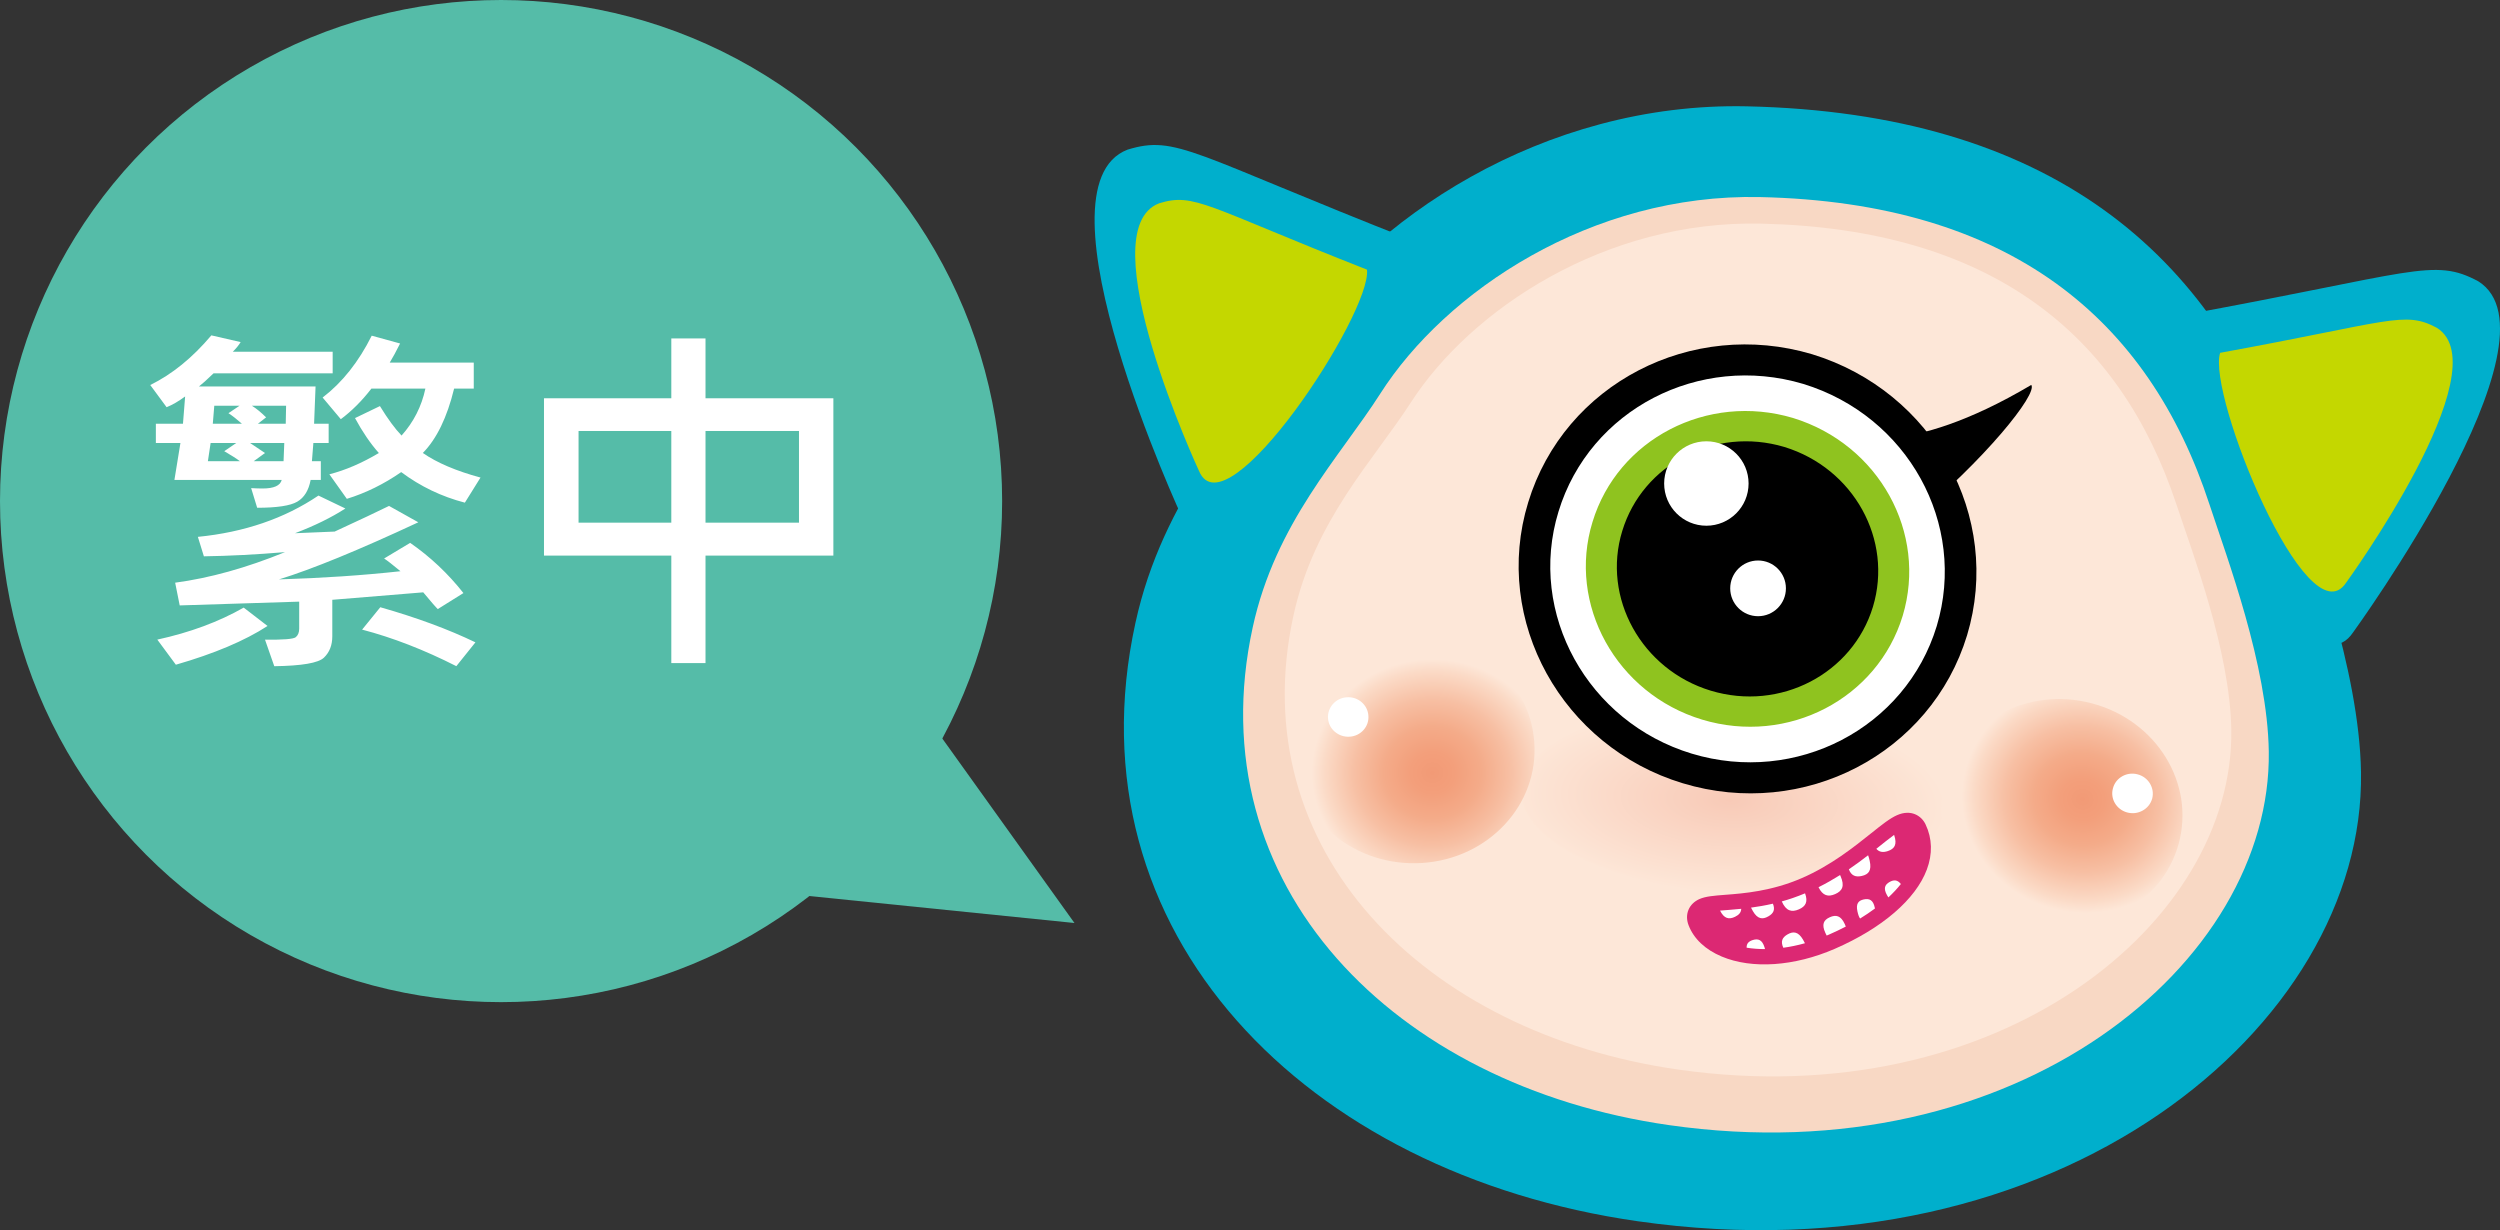
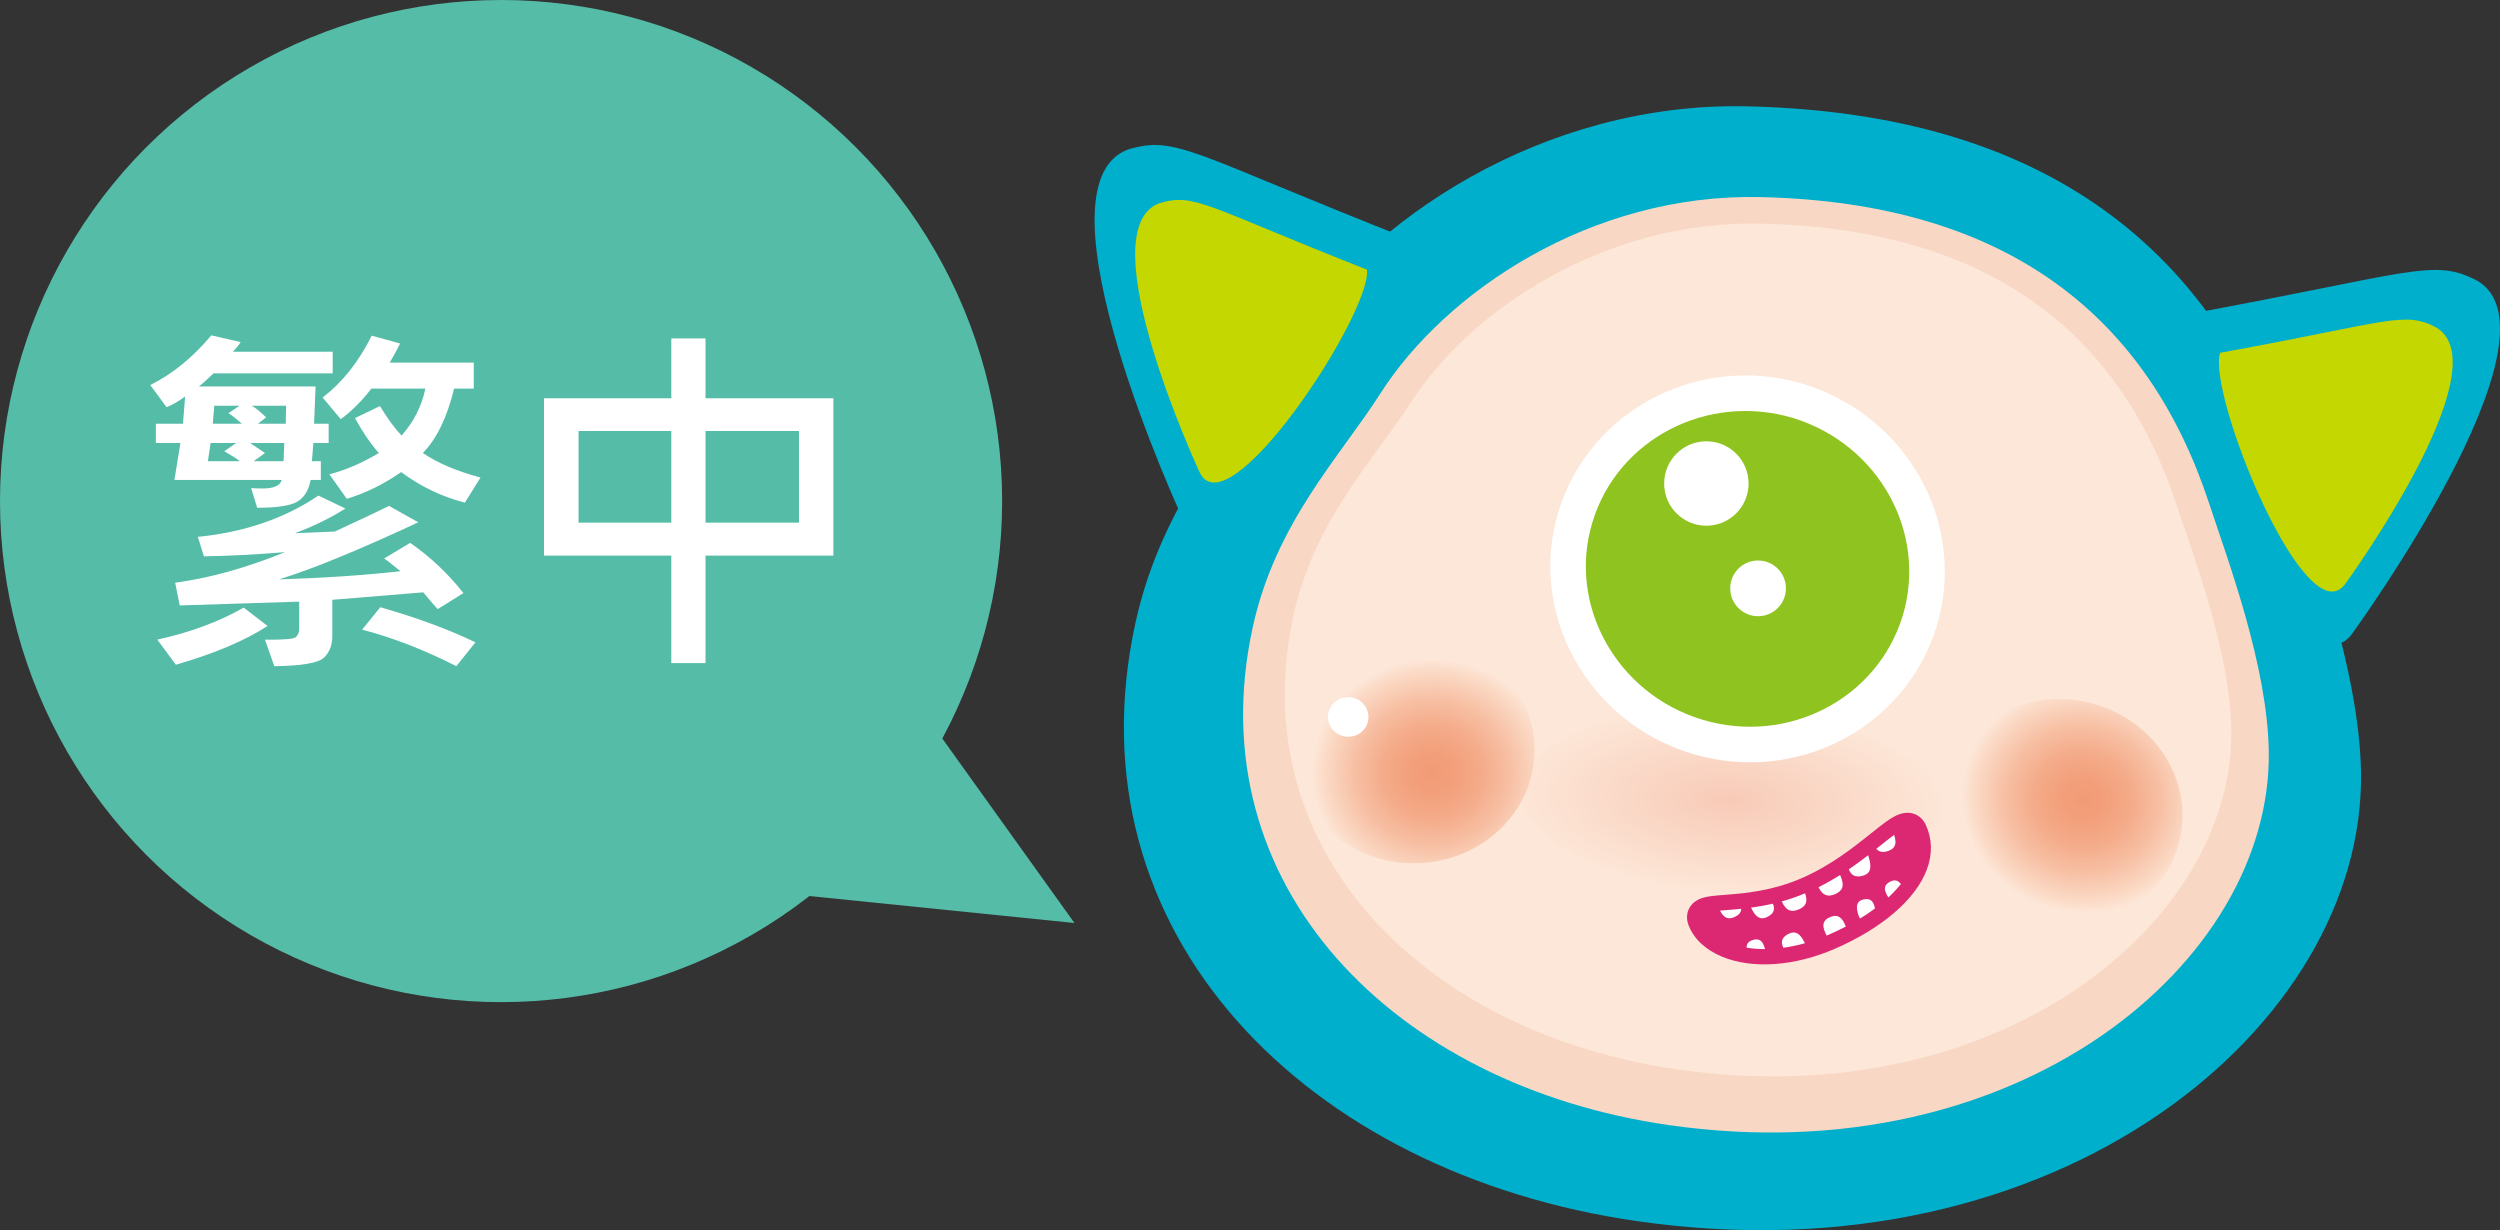
<svg xmlns="http://www.w3.org/2000/svg" version="1.1" id="圖層_1" x="0px" y="0px" width="120.991px" height="59.537px" viewBox="0 0 120.991 59.537" enable-background="new 0 0 120.991 59.537" xml:space="preserve">
  <rect x="0" y="0" width="120.991" height="59.537" fill="#333333" stroke="none" />
  <g>
    <g>
      <path fill="#00AFCC" d="M110.801,23.035c1.034,3.132,3.385,9.333,3.464,14.354c0.185,12.283-14.662,24.635-35.009,21.714    C63.205,56.802,51.673,45.151,54.95,30.151c1.321-6.073,5.086-9.91,7.442-13.587c3.791-5.92,12.291-11.636,22.161-11.418    C99.099,5.47,107.233,12.178,110.801,23.035z" />
      <g>
        <path fill="#00AFCC" d="M113.89,30.592c0,0,10.368-14.266,6.049-16.979c-2.178-1.167-3.075-0.407-14.445,1.664     C104.612,18.039,111.306,34.485,113.89,30.592z" />
        <path fill="#C4D700" d="M113.545,28.198c0,0,7.527-10.36,4.392-12.331c-1.581-0.848-2.231-0.297-10.491,1.208     C106.807,19.081,111.667,31.025,113.545,28.198z" />
      </g>
      <g>
        <path fill="#F8D8C4" d="M106.933,24.42c0.857,2.608,2.805,7.768,2.868,11.947c0.15,10.224-12.163,20.509-29.031,18.084     c-13.308-1.91-22.864-11.604-20.143-24.09c1.098-5.056,4.22-8.25,6.175-11.312c3.146-4.929,10.192-9.688,18.377-9.511     C97.238,9.804,103.98,15.387,106.933,24.42z" />
        <path fill="#FDE7D8" d="M105.332,24.414c0.786,2.376,2.59,7.083,2.655,10.893c0.153,9.323-11.203,18.682-26.771,16.456     c-12.282-1.759-21.113-10.604-18.614-21.986c1.007-4.605,3.887-7.516,5.682-10.304c2.902-4.492,9.397-8.822,16.958-8.65     C96.368,11.078,102.595,16.167,105.332,24.414z" />
      </g>
      <path fill="#00AFCC" d="M57.224,25.07c0,0-7.416-16.001-2.654-17.828c2.362-0.724,3.094,0.193,13.851,4.421    C68.754,14.544,59.009,29.388,57.224,25.07z" />
      <path fill="#C4D700" d="M58.025,22.786c0,0-5.386-11.619-1.927-12.947c1.716-0.527,2.248,0.139,10.059,3.211    C66.398,15.143,59.322,25.922,58.025,22.786z" />
      <radialGradient id="SVGID_1_" cx="350.022" cy="1739.821" r="12.916" gradientTransform="matrix(0.815 0.033 -0.007 0.35 -189.395 -581.761)" gradientUnits="userSpaceOnUse">
        <stop offset="0" style="stop-color:#F8CAB7" />
        <stop offset="1" style="stop-color:#FDE7D8" />
      </radialGradient>
      <path fill="url(#SVGID_1_)" d="M94.659,39.126c-0.045,2.494-4.792,4.328-10.603,4.09c-5.821-0.234-10.491-2.45-10.442-4.95    c0.042-2.495,4.793-4.329,10.61-4.09C90.035,34.408,94.706,36.627,94.659,39.126z" />
      <g>
        <radialGradient id="SVGID_2_" cx="2057.857" cy="1698.228" r="15.659" gradientTransform="matrix(0.361 0.096 -0.093 0.338 -484.161 -732.868)" gradientUnits="userSpaceOnUse">
          <stop offset="0" style="stop-color:#F29A76" />
          <stop offset="0.183" style="stop-color:#F39F7B" />
          <stop offset="0.403" style="stop-color:#F4AB89" />
          <stop offset="0.642" style="stop-color:#F7BFA3" />
          <stop offset="0.893" style="stop-color:#FBDAC6" />
          <stop offset="1" style="stop-color:#FDE7D8" />
        </radialGradient>
        <path fill="url(#SVGID_2_)" d="M105.437,40.844c-0.807,2.926-3.985,4.625-7.109,3.796c-3.122-0.828-4.998-3.874-4.188-6.805     c0.803-2.924,3.989-4.624,7.111-3.793C104.369,34.871,106.247,37.918,105.437,40.844z" />
-         <path fill="#FFFFFF" d="M104.158,38.65c-0.141,0.511-0.687,0.812-1.206,0.671c-0.523-0.139-0.837-0.666-0.692-1.174     c0.134-0.511,0.676-0.813,1.195-0.671C103.979,37.612,104.292,38.144,104.158,38.65z" />
      </g>
      <g>
        <radialGradient id="SVGID_3_" cx="2190.906" cy="1676.551" r="15.659" gradientTransform="matrix(-0.372 0.025 0.026 0.35 840.75 -604.168)" gradientUnits="userSpaceOnUse">
          <stop offset="0" style="stop-color:#F29A76" />
          <stop offset="0.183" style="stop-color:#F39F7B" />
          <stop offset="0.403" style="stop-color:#F4AB89" />
          <stop offset="0.642" style="stop-color:#F7BFA3" />
          <stop offset="0.893" style="stop-color:#FBDAC6" />
          <stop offset="1" style="stop-color:#FDE7D8" />
        </radialGradient>
        <path fill="url(#SVGID_3_)" d="M62.587,36.667c0.231,3.026,3.017,5.307,6.242,5.098c3.225-0.209,5.657-2.836,5.424-5.868     c-0.221-3.023-3.023-5.306-6.242-5.095C64.79,31.012,62.358,33.64,62.587,36.667z" />
        <path fill="#FFFFFF" d="M64.271,34.763c0.033,0.529,0.516,0.929,1.051,0.89c0.538-0.035,0.946-0.492,0.903-1.018     c-0.033-0.527-0.504-0.928-1.042-0.89C64.644,33.777,64.234,34.241,64.271,34.763z" />
      </g>
      <g>
-         <path d="M89.434,21.018c0,0,2.715,1.261,8.872-2.389c0.321,0.431-2.261,3.646-5.816,6.571     C92.545,25.304,89.434,21.018,89.434,21.018z" />
-         <path stroke="#000000" stroke-width="1.997" d="M94.243,30.458c-1.578,5.188-7.166,8.112-12.514,6.493     c-5.324-1.612-8.407-7.166-6.815-12.345c1.583-5.2,7.182-8.089,12.5-6.506C92.766,19.74,95.81,25.26,94.243,30.458z" />
        <path fill="#8FC31F" stroke="#FFFFFF" stroke-width="1.721" d="M92.907,30.052c-1.36,4.47-6.175,6.99-10.784,5.597     c-4.588-1.391-7.245-6.175-5.874-10.639c1.365-4.481,6.189-6.971,10.773-5.606C91.633,20.816,94.256,25.575,92.907,30.052z" />
-         <path stroke="#8FC31F" stroke-width="1.391" d="M91.309,29.569c-1.098,3.612-4.992,5.649-8.715,4.523     c-3.71-1.124-5.856-4.991-4.748-8.598c1.104-3.622,5.001-5.633,8.706-4.53C90.279,22.104,92.4,25.95,91.309,29.569z" />
        <circle fill="#FFFFFF" cx="85.084" cy="28.474" r="1.348" />
        <circle fill="#FFFFFF" cx="82.582" cy="23.4" r="2.043" />
      </g>
    </g>
    <g>
      <path fill="#DC2873" d="M91.818,39.448L91.818,39.448c-0.352,0.153-0.737,0.46-1.269,0.886c-0.819,0.654-1.939,1.552-3.345,2.162    c-1.467,0.637-2.819,0.742-3.715,0.81c-0.542,0.042-0.935,0.072-1.237,0.203c-0.515,0.224-0.733,0.744-0.532,1.266    c0.251,0.658,0.809,1.184,1.606,1.518c1.468,0.617,3.511,0.477,5.467-0.372c2.291-0.995,3.917-2.393,4.458-3.835    c0.283-0.753,0.264-1.508-0.058-2.183C92.989,39.469,92.483,39.16,91.818,39.448z" />
      <g>
        <path fill="#FFFFFF" d="M84.269,43.983c-0.394,0.041-0.74,0.063-1.024,0.087c0.196,0.394,0.433,0.441,0.727,0.298     C84.159,44.277,84.265,44.159,84.269,43.983z M86.507,45.223c-0.252,0.147-0.343,0.334-0.201,0.645     c0.336-0.046,0.686-0.118,1.047-0.219c-0.026-0.052-0.054-0.109-0.093-0.173C87.033,45.087,86.792,45.057,86.507,45.223z      M87.06,44.009c0.326-0.141,0.451-0.36,0.298-0.775c-0.387,0.162-0.765,0.291-1.126,0.392     C86.439,44.094,86.71,44.161,87.06,44.009z M85.802,43.735c-0.375,0.087-0.73,0.146-1.059,0.191     c0.025,0.052,0.054,0.108,0.091,0.17c0.225,0.388,0.468,0.417,0.752,0.25C85.831,44.206,85.921,44.026,85.802,43.735z      M84.83,45.494c-0.197,0.062-0.306,0.168-0.3,0.371c0.278,0.045,0.576,0.068,0.891,0.068c-0.007-0.029-0.017-0.06-0.026-0.091     C85.283,45.483,85.092,45.413,84.83,45.494z M90.203,43.528c-0.269,0.057-0.388,0.209-0.311,0.575     c0.039,0.177,0.079,0.285,0.131,0.35c0.253-0.157,0.495-0.318,0.718-0.485c-0.002-0.015-0.004-0.028-0.009-0.043     C90.656,43.559,90.472,43.471,90.203,43.528z M88.554,44.392c-0.301,0.136-0.401,0.344-0.215,0.753     c0.022,0.05,0.045,0.093,0.065,0.133c0.032-0.013,0.062-0.024,0.093-0.039c0.289-0.125,0.566-0.258,0.833-0.396     c-0.015-0.04-0.032-0.08-0.052-0.125C89.092,44.311,88.854,44.256,88.554,44.392z M90.807,41.079     c0.143,0.166,0.328,0.185,0.557,0.11c0.33-0.111,0.458-0.317,0.309-0.767c-0.002-0.006-0.004-0.009-0.006-0.015     C91.425,40.581,91.14,40.814,90.807,41.079z M91.452,42.683c-0.239,0.134-0.308,0.314-0.127,0.641     c0.022,0.04,0.043,0.076,0.066,0.108c0.227-0.212,0.431-0.429,0.604-0.648C91.834,42.575,91.658,42.569,91.452,42.683z      M88.01,42.938c0.205,0.419,0.47,0.479,0.804,0.333c0.351-0.152,0.471-0.391,0.263-0.869c-0.008-0.02-0.016-0.035-0.023-0.053     C88.728,42.553,88.381,42.752,88.01,42.938z M90.101,42.394c0.34-0.075,0.488-0.268,0.386-0.73     c-0.024-0.112-0.05-0.201-0.078-0.272c-0.283,0.219-0.593,0.45-0.932,0.68C89.597,42.386,89.81,42.459,90.101,42.394z" />
      </g>
    </g>
  </g>
  <g>
    <circle fill="#55BCA8" cx="24.25" cy="24.25" r="24.25" />
    <polygon fill="#55BCA8" points="37,43.144 52,44.67 44.5,34.2  " />
  </g>
  <g>
    <path fill="#FFFFFF" d="M16.099,18.069h-5.765c-0.323,0.311-0.558,0.522-0.705,0.634h5.643l-0.071,1.804h0.705v0.933h-0.74   l-0.07,0.88h0.431v0.907h-0.493c-0.094,0.504-0.31,0.855-0.647,1.052s-0.984,0.295-1.941,0.295l-0.291-0.951   c0.206,0.012,0.39,0.018,0.555,0.018c0.546,0,0.854-0.138,0.924-0.414H8.441l0.291-1.787H7.543v-0.933h1.312l0.105-1.32   c-0.317,0.235-0.616,0.408-0.897,0.52l-0.792-1.074c1.056-0.517,2.042-1.317,2.958-2.403l1.417,0.326   c-0.083,0.141-0.208,0.296-0.379,0.467h4.833V18.069z M12.948,30.295c-1.104,0.716-2.583,1.341-4.437,1.875l-0.898-1.215   c1.584-0.346,2.978-0.862,4.181-1.549L12.948,30.295z M22.428,28.702l-1.241,0.775c-0.094-0.088-0.329-0.358-0.704-0.81   l-4.401,0.361v1.77c0,0.428-0.135,0.771-0.405,1.03s-1.071,0.396-2.403,0.414l-0.449-1.285c0.88,0.012,1.376-0.028,1.488-0.119   c0.111-0.091,0.167-0.23,0.167-0.418v-1.303L8.697,29.3l-0.22-1.1c1.672-0.223,3.444-0.716,5.316-1.479   c-1.402,0.118-2.711,0.185-3.926,0.203l-0.291-0.942c2.248-0.223,4.193-0.889,5.836-1.998l1.303,0.625   c-0.681,0.44-1.494,0.839-2.438,1.197l1.919-0.08c1.22-0.563,2.098-0.977,2.632-1.241l1.417,0.792   c-2.893,1.35-5.141,2.271-6.743,2.764c2.095-0.064,4.055-0.196,5.88-0.396c-0.381-0.317-0.646-0.522-0.792-0.616l1.259-0.757   C20.823,26.947,21.683,27.757,22.428,28.702z M11.61,22.32c-0.152-0.117-0.405-0.279-0.757-0.484l0.581-0.396h-1.241l-0.132,0.88   H11.61z M11.707,20.507c-0.229-0.205-0.446-0.375-0.651-0.51l0.537-0.361h-1.223l-0.071,0.871H11.707z M13.758,21.44h-1.655   c0.182,0.118,0.422,0.279,0.722,0.484l-0.545,0.396h1.443L13.758,21.44z M13.846,19.636h-1.655   c0.217,0.135,0.446,0.323,0.687,0.563l-0.396,0.308h1.347L13.846,19.636z M23.255,23.112l-0.757,1.215   c-1.127-0.293-2.154-0.786-3.081-1.479c-0.839,0.581-1.716,1.013-2.632,1.294l-0.845-1.188c0.78-0.2,1.578-0.543,2.394-1.03   c-0.411-0.464-0.795-1.027-1.153-1.69l1.206-0.581c0.381,0.622,0.73,1.097,1.047,1.426c0.587-0.657,0.971-1.414,1.153-2.271h-2.614   c-0.452,0.587-0.945,1.08-1.479,1.479l-0.88-1.048c0.951-0.728,1.743-1.725,2.376-2.993l1.373,0.378   c-0.188,0.376-0.355,0.684-0.501,0.924h4.066v1.259h-0.951c-0.34,1.396-0.845,2.436-1.514,3.116   C21.152,22.399,22.082,22.795,23.255,23.112z M23.009,31.087l-0.924,1.153c-1.561-0.792-3.081-1.382-4.56-1.769l0.88-1.083   C20.16,29.887,21.694,30.454,23.009,31.087z" />
    <path fill="#FFFFFF" d="M40.332,26.889h-6.188v5.202h-1.655v-5.202h-6.162v-7.614h6.162v-2.896h1.655v2.896h6.188V26.889z    M32.489,25.295v-4.437H28v4.437H32.489z M38.668,25.295v-4.437h-4.524v4.437H38.668z" />
  </g>
</svg>